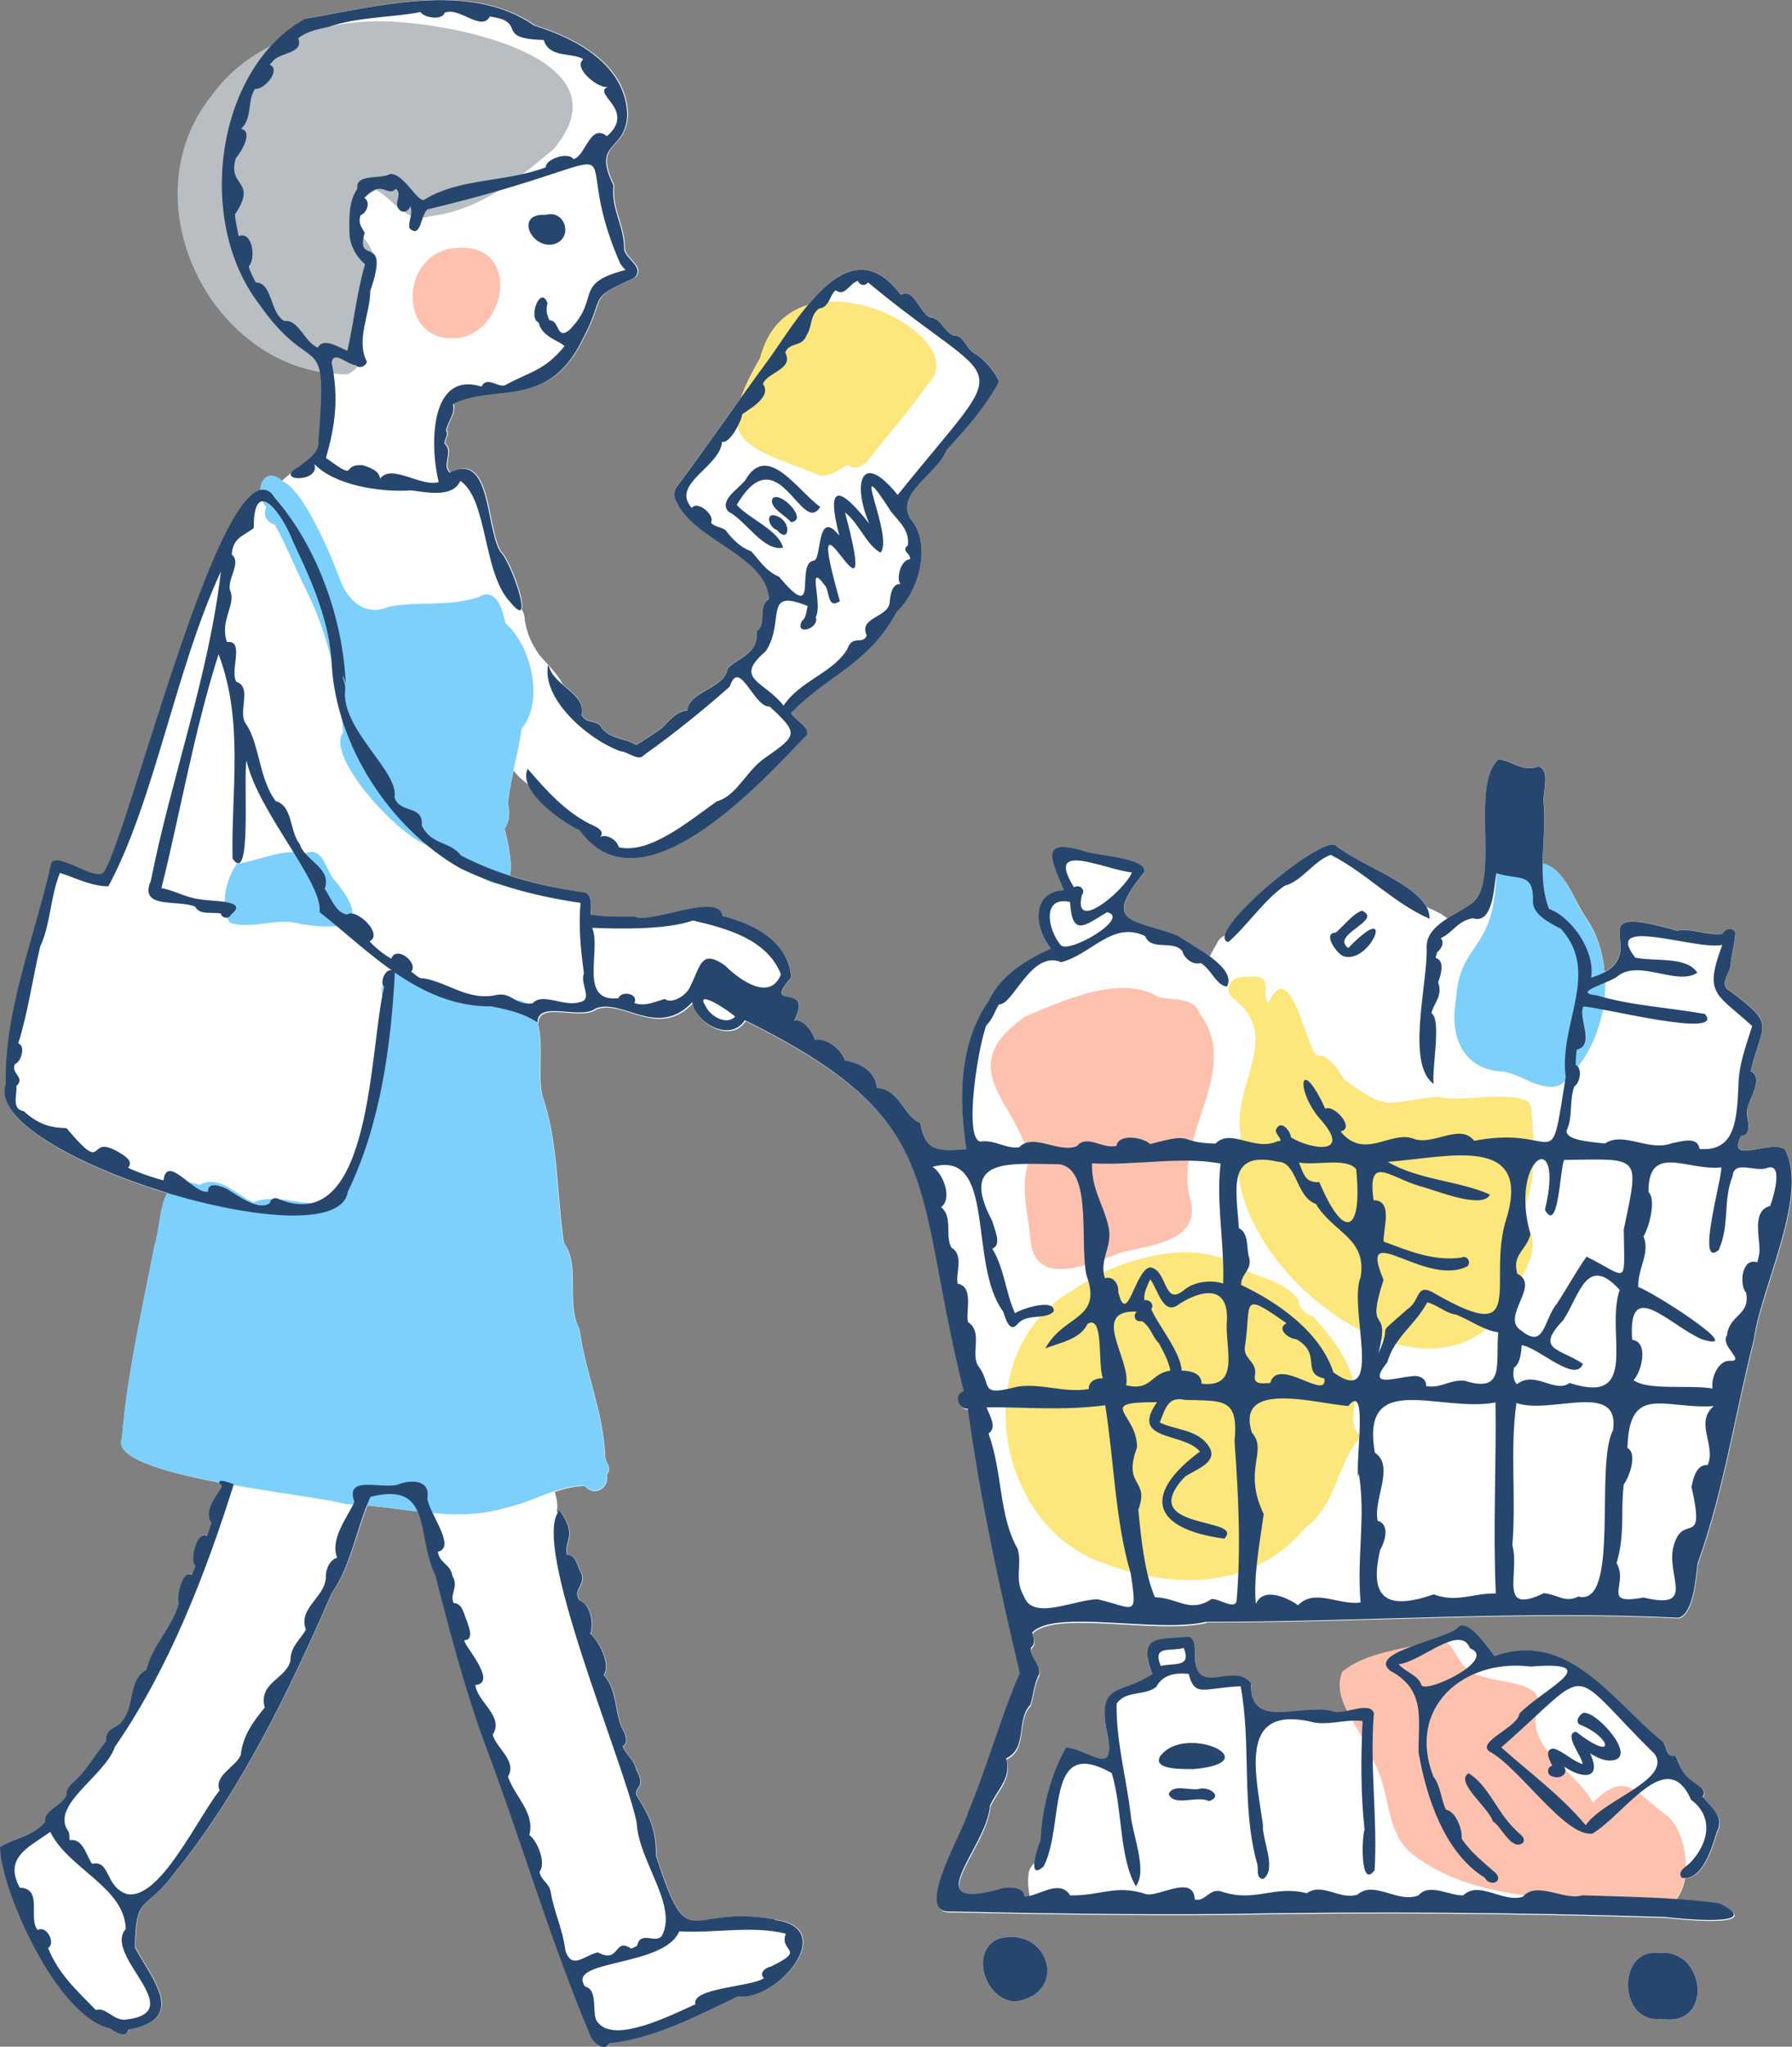
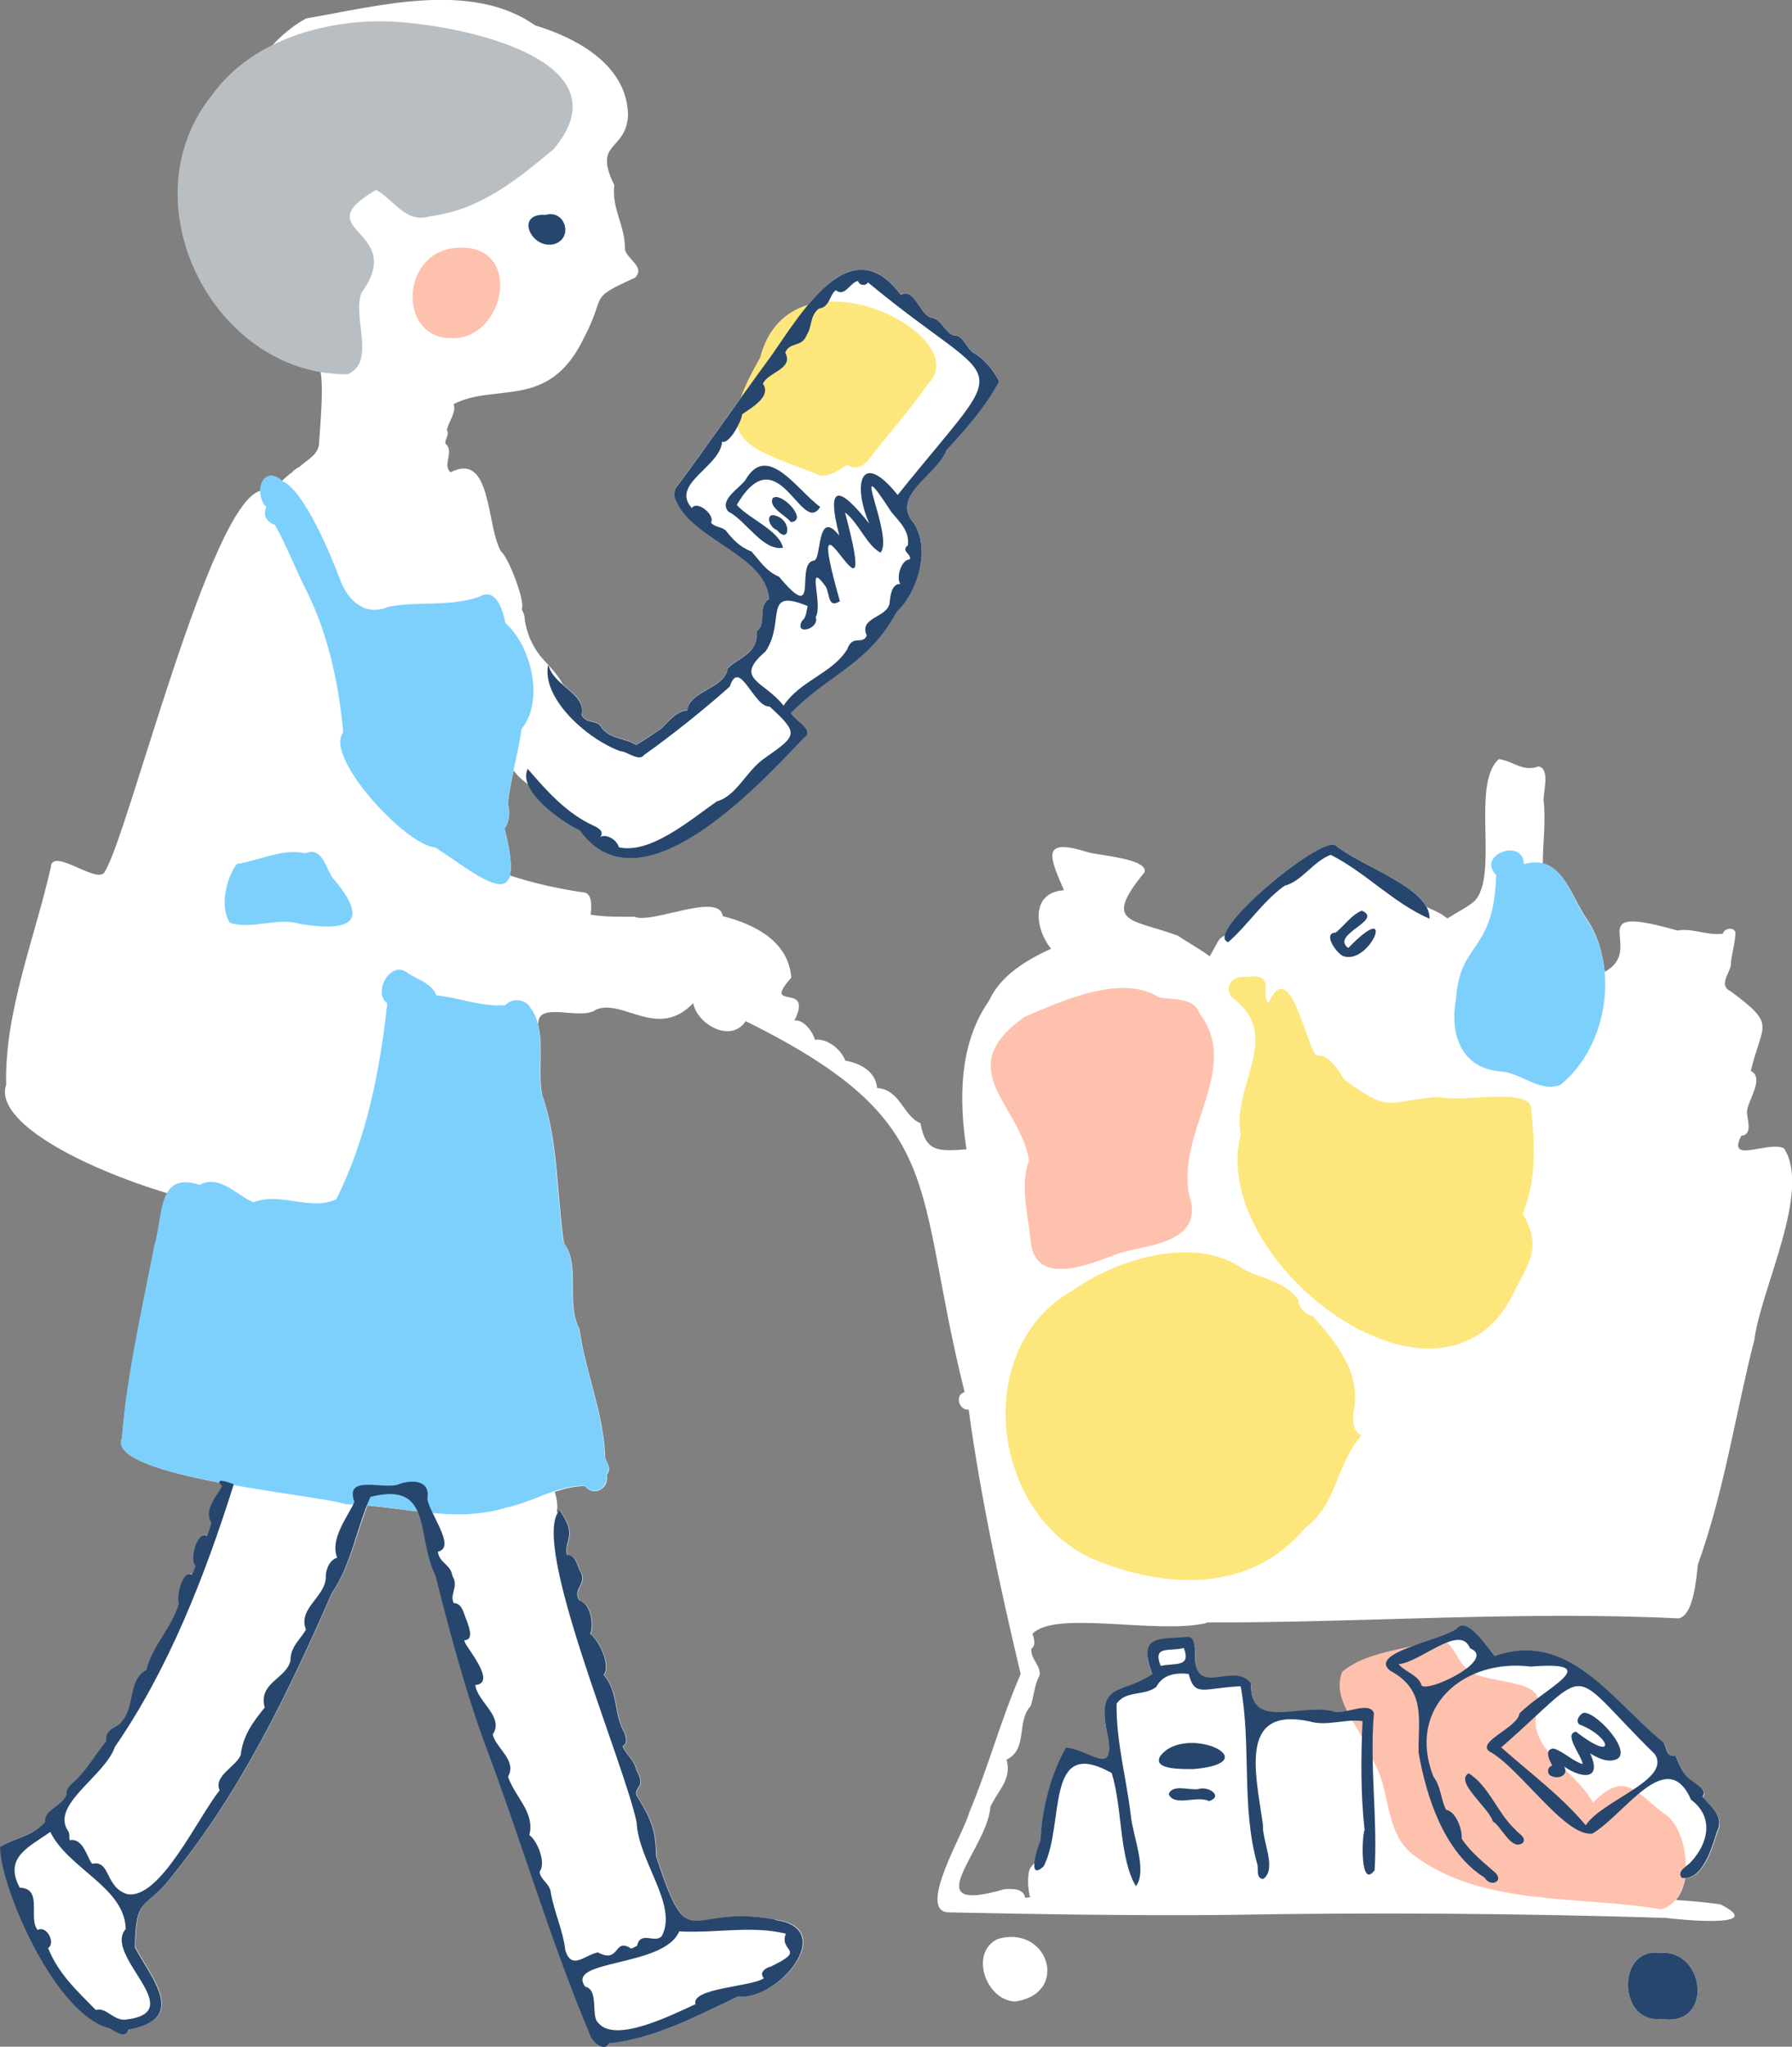
<svg xmlns="http://www.w3.org/2000/svg" width="99" height="113" viewBox="0 0 99 113" fill="none">
  <rect x="0" y="0" width="99" height="113" fill="#808080" stroke="none" />
  <g clip-path="url(#clip0_39_2364)">
    <path d="M91.716 107.825C89.272 107.495 89.399 111.749 91.761 111.465C94.692 111.966 94.228 107.608 91.716 107.825Z" fill="white" />
    <path d="M55.089 107.069C53.53 107.862 54.505 110.484 56.102 110.506C59.153 110.034 57.864 106.2 55.089 107.069Z" fill="white" />
    <path d="M66.651 89.58C75.333 89.595 84.143 88.929 92.743 89.356C93.575 89.168 93.718 87.109 93.8 86.382C95.27 82.293 95.877 78.039 96.919 73.98C97.287 71.134 100.083 65.757 98.561 63.405C97.714 62.956 95.367 64.311 96.2 62.708C96.874 62.648 96.499 61.742 96.514 61.398C96.499 60.844 97.527 59.518 96.724 59.129C97.362 56.455 98.164 56.627 95.615 54.732C94.978 54.433 95.457 53.864 95.615 53.354C95.637 52.718 95.855 52.148 95.877 51.482C95.75 51.13 95.247 51.28 95.18 51.549C94.348 51.677 93.485 51.22 92.668 51.377C87.12 49.789 91.034 52.358 88.649 53.661C88.552 52.605 88.237 51.572 87.637 50.703C86.91 49.639 86.468 47.977 85.23 47.677C85.245 46.501 85.403 45.303 85.275 44.202C85.26 43.715 85.65 42.442 84.998 42.315C84.128 42.637 83.611 42.023 82.809 41.91C81.242 43.266 82.831 48.366 81.452 49.759C81.054 50.096 80.484 50.373 79.967 50.71C79.84 50.628 79.72 50.523 79.585 50.448C79.337 50.306 79.075 50.201 78.82 50.081C78.078 48.711 75.019 47.692 73.781 46.666C73.062 46.209 67.963 50.313 67.671 51.647C67.521 51.721 67.378 51.819 67.296 51.969C67.138 52.246 66.989 52.523 66.831 52.8C66.194 52.328 65.436 51.924 65.076 51.662C62.497 50.71 60.885 51.025 63.232 48.157C63.427 47.393 60.66 47.235 60.09 47.048C57.496 46.239 57.969 47.273 58.778 49.153C56.941 49.265 57.151 51.257 58.066 52.381C56.694 53.01 55.277 53.856 54.632 55.264C52.983 57.616 52.968 60.701 53.395 63.457C51.85 63.57 51.131 63.622 50.853 62.012C49.901 61.645 49.744 60.154 48.454 60.072C48.387 59.173 47.539 58.702 46.7 58.559C46.46 57.915 45.657 57.301 45.02 57.413C44.923 56.986 44.383 56.253 43.888 56.35C44.983 54.141 42.021 55.901 43.715 53.976C43.566 52.006 41.751 51.04 39.929 50.583C39.742 49.212 36 51.047 35.056 50.613C34.231 50.613 33.444 50.636 32.634 50.501C32.679 50.006 32.716 49.46 32.349 49.287C30.894 49.085 29.5 48.771 28.165 48.336C28.285 47.887 28.218 47.078 27.873 45.745C28.15 45.393 28.188 44.809 28.06 44.397C28.12 43.775 28.24 43.161 28.375 42.547C28.458 42.644 28.533 42.742 28.615 42.832C28.788 43.004 28.983 43.169 29.185 43.311C29.605 44.33 31.157 45.43 32.019 45.835C35.34 50.448 41.804 43.491 44.42 40.727C45.065 40.315 43.91 39.761 43.7 39.356C45.822 37.192 47.952 36.705 49.541 33.777C50.718 32.669 51.408 30.302 50.493 28.886C49.151 27.343 51.761 26.258 52.293 24.842C53.38 23.666 54.467 22.438 55.194 21.06C54.94 20.468 54.28 19.727 53.785 19.472C53.38 19.218 53.208 18.461 52.683 18.514C52.143 18.289 52.008 17.585 51.416 17.525C50.808 17.33 50.508 15.84 49.766 16.274C47.937 13.803 46.137 15.031 44.623 16.843C43.431 17.21 42.433 18.094 42.006 19.749C41.504 20.625 41.159 21.337 40.949 21.929C39.712 23.659 38.497 25.381 37.327 26.939C37.23 27.156 37.23 27.478 37.357 27.651C38.295 29.823 42.321 30.631 42.486 33.05C41.834 33.425 42.373 34.444 41.819 34.81C41.894 36.144 40.739 36.293 40.207 36.892C40.034 38.023 38.062 38.128 37.972 39.207C37.38 39.267 37.042 39.686 36.578 40.18C36.083 40.51 35.67 40.809 35.146 41.117C34.531 40.72 33.781 40.817 33.264 40.21C33.039 39.664 32.409 40.016 32.132 39.446C32.319 38.712 31.667 38.285 31.089 37.776C30.902 37.417 30.647 37.102 30.362 36.795C30.347 36.743 30.317 36.698 30.31 36.645C30.31 36.675 30.31 36.705 30.31 36.728C30.152 36.563 29.995 36.398 29.852 36.226C29.815 36.173 29.815 36.181 29.852 36.226C29.815 36.173 29.777 36.121 29.74 36.076C29.665 35.971 29.597 35.866 29.537 35.762C29.492 35.679 29.447 35.597 29.402 35.514C29.395 35.492 29.312 35.32 29.29 35.282C29.207 35.087 29.14 34.885 29.087 34.683C29.058 34.563 29.027 34.436 29.005 34.316C28.997 34.264 28.99 34.219 28.983 34.166C28.983 34.151 28.983 34.136 28.983 34.099C28.968 33.934 28.9 33.777 28.817 33.635C29.058 33.298 28.113 30.804 27.685 30.452C26.846 29.051 27.198 24.895 24.881 26.078C24.431 25.643 25.121 24.924 24.604 24.483C24.574 24.235 24.851 23.996 24.686 23.756C24.769 23.277 25.226 22.79 25.061 22.311C27.408 21.112 30.325 22.67 32.244 18.686C33.564 16.199 32.401 16.544 35.086 15.331C35.663 14.731 34.673 14.357 34.523 13.773C34.553 12.455 33.781 11.556 33.938 10.223C32.731 7.774 34.576 8.395 34.696 6.373C34.658 3.625 31.944 2.127 29.56 1.4C25.991 -1.116 20.705 0.382 16.911 1.018C16.199 1.408 15.569 1.932 15.014 2.539C13.74 3.183 12.6 4.059 11.76 5.227C7.299 10.71 11.183 19.382 17.706 20.528C17.833 21.172 17.796 22.258 17.631 24.37C17.653 25.097 16.971 25.374 16.521 25.793C16.521 25.793 16.514 25.793 16.506 25.801C16.506 25.801 16.499 25.801 16.491 25.801C16.491 25.801 16.484 25.801 16.476 25.808C16.476 25.808 16.476 25.808 16.461 25.816C16.461 25.816 16.461 25.816 16.469 25.816C16.296 25.913 16.191 26.003 16.139 26.078C15.936 26.213 15.757 26.377 15.584 26.55C14.857 25.921 14.407 26.452 14.392 27.096C11.595 27.793 7.134 45.91 5.8 48.112C5.447 48.92 2.868 46.711 2.808 47.887C1.908 51.841 0.244 55.878 0.341 59.892C-0.349 61.877 4.352 64.401 9.248 65.884C8.836 66.61 8.829 67.839 8.544 68.752C7.869 72.25 7.014 75.942 6.744 79.41C6.287 80.496 9.084 81.282 12.158 81.866C12.18 81.911 12.218 81.964 12.293 82.031C12.083 82.48 11.228 83.342 11.708 84.053C11.633 84.3 11.558 84.547 11.46 84.78C10.89 84.458 10.478 86.188 10.831 86.442C10.763 86.607 10.703 86.764 10.628 86.929C10.096 86.592 9.751 88.202 9.908 88.509C9.481 89.917 8.491 90.749 8.109 92.172C7.097 92.733 7.479 94.171 6.789 94.98C6.534 95.407 5.837 95.332 5.889 96.119C5.215 96.927 4.78 97.804 3.955 98.485C3.828 98.642 3.655 98.837 3.708 99.055C3.475 99.691 2.426 99.901 2.523 100.567C1.773 101.414 0.926 101.406 0.026 101.953C0.026 104.147 3.078 111.285 6.099 111.974C6.377 112.153 6.999 112.573 7.127 112.041C10.373 111.457 8.454 109.292 7.479 107.517C7.509 104.522 8.079 105.525 9.593 103.481C13.342 98.867 15.989 93.355 18.351 87.948C19.333 86.51 19.67 84.735 20.3 83.124C21.23 83.207 22.152 83.342 23.074 83.454C23.479 84.368 23.494 85.768 24.087 86.974C24.851 89.985 25.669 93.085 26.733 96.036C28.817 101.548 30.415 107.076 32.581 112.213C32.686 112.685 33.421 113.337 33.691 112.798C36.18 112.535 38.497 111.315 40.821 110.206C43.011 110.476 46.37 106.439 42.838 105.99C37.935 105.068 38.145 108.236 36.263 102.477C36.263 101.047 35.963 100.38 35.183 99.122C35.056 98.613 35.73 98.74 35.183 97.744C35.071 97.167 34.598 96.905 34.418 96.411C34.718 96.283 34.598 95.916 34.523 95.684C33.894 94.598 34.208 93.445 33.376 92.486C33.781 91.925 33.114 90.591 32.626 90.21C32.844 89.745 32.664 88.547 32.034 88.367C31.607 87.708 32.529 87.476 32.049 86.704C31.907 86.39 31.794 85.813 31.344 85.866C31.164 84.997 31.959 84.832 30.939 83.394C30.894 83.439 30.872 83.522 30.834 83.581C30.804 83.544 30.782 83.492 30.759 83.454C30.767 83.357 30.797 83.259 30.789 83.154C30.782 82.885 30.729 82.623 30.647 82.368C31.172 82.196 31.712 82.053 32.304 82.046C32.559 82.361 33.001 82.473 33.361 82.091C33.541 81.881 33.556 81.657 33.519 81.424C33.886 81.005 33.361 80.675 33.429 80.316C33.301 77.859 32.342 75.77 32.012 73.381C31.247 71.928 32.087 69.853 31.157 68.632C30.752 65.929 30.842 62.933 29.957 60.477C29.71 59.278 30.047 57.691 29.71 56.485C29.717 56.485 29.732 56.492 29.74 56.5C29.74 55.249 32.109 56.38 32.941 55.736C34.441 55.137 36.353 57.428 38.295 55.384C38.527 56.575 40.386 57.608 41.196 56.38C52.495 61.974 50.396 65.307 53.29 76.856C52.705 77.043 53.005 77.889 53.515 77.829C54.19 82.757 55.232 87.551 56.387 92.426C55.292 94.943 54.61 97.542 53.545 100.073C53.29 101.129 50.636 105.48 52.383 105.585C57.496 105.69 62.655 105.772 67.678 105.728C75.791 105.578 83.948 105.638 92.031 105.892C92.811 105.99 97.707 106.476 95.045 105.143C94.213 105.024 93.395 104.956 92.586 104.904C92.848 104.582 93.021 104.17 93.096 103.698C94.093 103.698 94.61 102.043 94.865 101.189C95.307 100.328 94.58 99.833 94.078 99.227C94.355 98.852 93.785 98.59 93.545 98.388C92.953 97.999 92.826 97.467 92.593 96.98C91.948 97.085 92.203 96.366 91.761 96.096C89.062 93.857 86.655 90.037 82.599 91.468C82.254 91.041 81.122 89.341 80.574 89.887C80.274 90.202 79.127 90.524 78.138 90.883C76.758 91.206 75.273 91.438 74.194 92.306C73.879 93.048 74.089 93.774 74.449 94.493C74.179 94.553 73.924 94.598 73.744 94.561C71.967 93.999 69.028 95.684 69.125 93.003C68.151 91.662 65.849 94.052 66.029 91.108C65.984 90.854 65.984 90.479 65.661 90.419C63.922 90.561 62.88 90.307 63.667 92.479C61.935 93.67 60.51 92.808 61.223 95.969C61.59 98.163 60.233 96.673 58.906 96.531C58.051 97.999 57.549 100.021 57.496 101.661C57.391 101.878 57.204 102.455 57.159 102.874C57.136 102.889 57.114 102.897 57.092 102.919C57.047 102.979 56.994 103.046 56.941 103.106C56.859 103.249 56.814 103.406 56.814 103.578C56.769 103.93 56.814 104.29 56.874 104.634C56.882 104.672 56.911 104.701 56.926 104.739C56.822 104.761 56.724 104.776 56.634 104.776C56.544 104.245 55.907 104.282 55.487 104.305C50.456 105.772 54.55 102.125 54.715 99.758C55.157 98.8 55.907 98.261 55.607 97.152C56.806 96.583 56.139 95.025 56.941 94.194C57.129 93.632 57.136 93.04 57.429 92.509C57.519 91.954 56.949 91.64 56.971 91.041C57.241 90.846 57.136 90.479 57.039 90.21C58.261 88.876 63.922 90.254 66.651 89.61V89.58Z" fill="white" />
    <path d="M25.346 13.676C28.937 13.496 27.918 18.799 24.911 18.671C21.934 18.671 22.114 13.773 25.346 13.676Z" fill="#FEC1AE" />
    <path d="M41.991 19.764C43.663 13.279 53.987 18.499 51.273 21.195C50.291 22.61 49.084 23.951 48.019 25.337C47.749 25.718 47.224 26.003 46.812 25.651C46.385 25.951 45.875 26.28 45.342 26.265C41.084 24.573 39.262 24.498 41.991 19.764Z" fill="#FDE67C" />
    <path d="M56.574 56.155C58.703 55.249 61.957 53.744 64.034 55.069C64.776 55.204 65.999 55.069 66.269 55.953C68.698 59.136 64.679 62.761 65.804 66.363C66.254 68.603 63.434 68.737 61.89 69.172C60.42 69.696 57.354 71.134 56.956 68.678C56.836 67.21 56.312 65.45 56.851 64.072C56.349 60.956 52.518 59.054 56.574 56.163V56.155Z" fill="#FEC1AE" />
    <path d="M74.044 79.934C74.044 79.934 74.044 79.927 74.036 79.919C74.066 79.957 74.096 79.994 74.126 80.032C74.096 80.002 74.074 79.972 74.044 79.934C74.044 79.934 74.044 79.934 74.044 79.927V79.934Z" fill="#FDE67C" />
    <path d="M71.832 76.811C71.832 76.811 71.832 76.811 71.84 76.819C71.84 76.819 71.84 76.819 71.832 76.811Z" fill="#FDE67C" />
    <path d="M71.877 76.804C71.877 76.804 71.892 76.804 71.899 76.811C71.862 76.804 71.824 76.811 71.794 76.789C71.817 76.789 71.847 76.796 71.877 76.804Z" fill="#FDE67C" />
    <path d="M84.113 66.993C85.23 68.955 84.45 69.681 83.596 71.441C79.592 79.463 66.748 69.704 68.54 62.671C68.038 59.96 70.835 57.264 68.225 55.197C67.948 55.047 67.805 54.703 67.91 54.403C68.12 53.819 68.788 53.961 69.275 53.909C70.355 53.924 69.65 54.935 70.07 55.384C71.232 52.755 72.094 57.466 72.701 58.267C73.451 58.215 73.909 59.061 74.276 59.616C76.893 61.548 76.668 60.746 79.487 60.559C80.716 60.926 84.623 59.953 84.593 61.263C84.788 63.196 84.893 65.173 84.121 67.008L84.113 66.993Z" fill="#FDE67C" />
    <path d="M93.11 102.058C93.11 102.058 93.118 102.103 93.125 102.118C93.125 102.096 93.125 102.073 93.11 102.058Z" fill="#FDE67C" />
    <path d="M74.178 92.277C75.528 91.183 77.53 91.101 79.15 90.584C80.169 90.277 80.364 91.475 80.927 92.03C81.766 93.138 85.553 92.472 84.923 94.366C84.316 96.621 86.962 97.632 88.012 99.527C89.849 97.602 90.486 99.137 92.106 100.253C93.38 101.302 93.673 104.889 91.768 105.421C87.262 104.634 81.864 105.308 78.055 102.395C76.413 101.084 76.878 98.778 75.805 97.13C75.371 95.542 73.459 93.947 74.164 92.269L74.178 92.277Z" fill="#FEC1AE" />
    <path d="M59.258 71.254C61.717 69.472 66.081 68.206 68.638 70.049C69.725 70.61 70.91 70.715 71.727 71.741C71.727 72.191 72.132 72.587 72.544 72.677C73.804 74.115 75.168 75.755 74.801 77.815C74.801 77.808 74.801 77.8 74.801 77.785C74.718 78.317 74.673 78.961 75.213 79.26C73.826 80.811 73.871 83.043 72.124 84.346C69.08 87.978 64.364 87.753 60.33 86.053C54.737 83.514 53.65 74.422 59.258 71.247V71.254Z" fill="#FDE67C" />
    <path d="M80.432 55.242C80.627 51.894 82.524 52.711 82.659 48.307C81.549 47.213 84.143 46.225 84.188 47.708C86.28 47.123 86.715 49.393 87.615 50.711C89.526 53.482 88.762 57.826 86.205 59.9C85.095 60.312 84.173 59.339 83.041 59.166C80.807 59.069 80.087 57.227 80.424 55.242H80.432Z" fill="#7DD0FC" />
    <path d="M6.729 79.41C6.999 75.935 7.854 72.25 8.528 68.753C9.031 67.188 8.641 64.641 11.033 65.42C12.12 64.836 13.027 65.952 13.994 66.386C15.449 65.779 17.143 66.888 18.576 66.214C20.255 62.881 20.997 59.084 21.395 55.392C20.54 54.8 21.627 52.92 22.549 53.744C23.082 54.089 23.869 54.306 24.101 54.95C25.376 55.085 26.658 55.609 27.925 55.497C28.255 55.085 29.065 55.16 29.29 55.624C30.242 56.822 29.627 58.942 29.934 60.447C30.819 62.904 30.722 65.907 31.134 68.603C32.064 69.824 31.224 71.898 31.989 73.351C32.319 75.748 33.279 77.838 33.406 80.294C33.346 80.653 33.863 80.983 33.496 81.402C33.533 81.635 33.518 81.867 33.339 82.069C32.979 82.451 32.536 82.339 32.281 82.024C30.707 82.039 29.477 82.923 27.94 83.245C24.994 84.144 22.107 83.103 19.108 83.05C17.421 82.503 5.822 81.53 6.722 79.395L6.729 79.41Z" fill="#7DD0FC" />
    <path d="M16.881 47.116C17.758 46.711 17.998 47.895 18.351 48.434C20.465 50.891 19.423 51.46 16.619 51.018C15.329 50.621 13.904 51.347 12.705 50.95C12.12 50.112 12.495 48.464 13.087 47.7C14.309 47.52 15.651 46.816 16.881 47.116Z" fill="#7DD0FC" />
    <path d="M28.817 40.233C28.622 41.656 28.188 43.004 28.052 44.412C28.18 44.824 28.142 45.408 27.865 45.76C29.17 50.778 26.665 48.494 24.041 46.786C22.414 46.681 17.893 41.783 18.958 40.443C18.733 37.829 18.14 35.05 16.956 32.661C16.334 31.448 15.854 30.167 15.186 28.976C14.632 28.789 14.542 28.347 14.714 28.003C13.987 27.239 14.489 25.606 15.576 26.55C16.798 27.029 18.35 30.804 18.823 32.099C19.28 33.223 20.21 34.039 21.47 33.5C23.119 33.178 24.806 33.515 26.448 32.961C27.4 32.384 27.79 33.687 27.918 34.399C29.357 35.657 30.077 38.698 28.825 40.225L28.817 40.233Z" fill="#7DD0FC" />
    <path d="M11.73 5.228C13.754 2.397 17.518 1.206 20.877 1.176C24.394 1.131 34.988 3.033 30.579 8.239C28.69 9.811 26.561 11.609 23.719 11.946C22.437 12.365 21.702 10.972 20.78 10.485C16.783 12.8 22.549 12.62 19.97 16.162C19.445 17.495 20.802 20.004 19.198 20.663C11.782 20.723 6.931 11.122 11.73 5.228Z" fill="#B9BEC2" />
    <path d="M30.137 11.863C28.427 11.751 29.335 13.773 30.594 13.481C31.689 13.196 31.262 11.548 30.137 11.863Z" fill="#26466D" />
    <path d="M40.701 27.883C42.988 23.966 44.285 29.666 45.312 27.988C44.06 27.089 42.388 24.378 41.174 26.513C40.836 26.97 39.697 27.621 40.236 28.243C41.211 28.737 42.156 30.445 43.258 30.242C43.033 29.276 41.413 28.67 40.701 27.876V27.883Z" fill="#26466D" />
    <path d="M42.688 27.508C42.441 28.025 43.415 28.459 43.693 28.826C44.698 28.744 43.138 27.096 42.688 27.508Z" fill="#26466D" />
    <path d="M42.95 28.505C42.246 28.198 42.433 29.096 42.928 29.269C43.573 30.055 43.783 28.849 42.95 28.505Z" fill="#26466D" />
    <path d="M91.716 107.825C89.272 107.495 89.399 111.749 91.761 111.465C94.692 111.966 94.228 107.608 91.716 107.825Z" fill="#26466D" />
-     <path d="M55.089 107.069C53.53 107.862 54.505 110.484 56.102 110.506C59.153 110.034 57.864 106.2 55.089 107.069Z" fill="#26466D" />
    <path d="M67.85 52.021C68.915 51.1 69.762 49.767 70.962 48.906C71.922 48.666 72.559 47.543 73.519 47.198C75.491 48.202 76.983 49.864 78.977 50.726C79.03 49.011 75.198 47.85 73.774 46.666C72.956 46.142 66.411 51.58 67.858 52.021H67.85Z" fill="#26466D" />
    <path d="M75.236 50.276C74.666 50.516 74.269 51.093 73.796 51.49C73.016 51.505 73.894 52.718 74.239 52.8C75.731 53.257 77.208 49.513 74.486 52.343C73.459 51.587 76.48 50.808 75.228 50.276H75.236Z" fill="#26466D" />
-     <path d="M92.9 103.676C94.017 103.878 94.572 102.065 94.842 101.159C95.285 100.298 94.557 99.804 94.055 99.197C94.332 98.823 93.763 98.56 93.523 98.358C92.93 97.969 92.803 97.437 92.57 96.95C91.926 97.055 92.181 96.336 91.738 96.066C89.039 93.827 86.632 90.007 82.576 91.438C82.231 91.011 81.099 89.311 80.552 89.858C79.929 90.524 75.521 91.206 76.795 92.239C78.79 93.31 78.347 94.883 78.37 96.755C78.797 99.234 79.809 102.305 82.021 103.668C82.306 104.2 83.093 103.908 82.621 103.406C81.961 102.822 81.256 102.283 80.754 101.519C80.784 100.994 80.447 100.028 79.884 99.916C79.599 99.347 79.592 98.59 79.195 98.104C77.688 94.284 80.852 91.55 84.563 92.015C88.799 91.678 85.298 93.228 83.948 94.599C83.843 95.385 81.601 96.141 82.261 96.688C83.926 97.557 86.46 101.444 87.974 101.234C89.774 100.171 92.091 96.336 93.425 99.369C94.677 100.298 94.407 101.728 93.425 102.792C93.223 103.039 92.615 103.294 92.908 103.676H92.9ZM78.535 93.056C78.377 92.487 77.627 92.322 77.268 91.88C78.467 91.79 80.664 89.611 81.211 91.004C82.749 91.618 78.88 93.475 78.535 93.056ZM87.607 100.777C86.235 99.145 84.593 97.946 82.936 96.478C88.169 91.902 86.4 91.91 91.423 96.853C92.361 98.268 88.484 99.407 87.607 100.777Z" fill="#26466D" />
+     <path d="M92.9 103.676C94.017 103.878 94.572 102.065 94.842 101.159C95.285 100.298 94.557 99.804 94.055 99.197C94.332 98.823 93.763 98.56 93.523 98.358C92.93 97.969 92.803 97.437 92.57 96.95C91.926 97.055 92.181 96.336 91.738 96.066C89.039 93.827 86.632 90.007 82.576 91.438C82.231 91.011 81.099 89.311 80.552 89.858C79.929 90.524 75.521 91.206 76.795 92.239C78.79 93.31 78.347 94.883 78.37 96.755C78.797 99.234 79.809 102.305 82.021 103.668C82.306 104.2 83.093 103.908 82.621 103.406C81.961 102.822 81.256 102.283 80.754 101.519C80.784 100.994 80.447 100.028 79.884 99.916C79.599 99.347 79.592 98.59 79.195 98.104C77.688 94.284 80.852 91.55 84.563 92.015C88.799 91.678 85.298 93.228 83.948 94.599C83.843 95.385 81.601 96.141 82.261 96.688C83.926 97.557 86.46 101.444 87.974 101.234C89.774 100.171 92.091 96.336 93.425 99.369C94.677 100.298 94.407 101.728 93.425 102.792C93.223 103.039 92.615 103.294 92.908 103.676H92.9ZM78.535 93.056C78.377 92.487 77.627 92.322 77.268 91.88C78.467 91.79 80.664 89.611 81.211 91.004C82.749 91.618 78.88 93.475 78.535 93.056ZM87.607 100.777C86.235 99.145 84.593 97.946 82.936 96.478C88.169 91.902 86.4 91.91 91.423 96.853C92.361 98.268 88.484 99.407 87.607 100.777" fill="#26466D" />
    <path d="M87.42 94.591C87.24 94.726 87.037 94.995 87.24 95.205C89.009 95.871 89.354 97.384 87.067 95.609C86.347 95.729 87.405 96.965 87.435 97.399C86.85 97.22 86.407 96.718 85.83 96.538C85.275 96.583 85.613 97.197 85.755 97.489C85.463 97.534 85.44 97.991 85.733 98.066C86.108 98.246 86.677 98.013 86.415 97.534C87.36 98.201 88.544 98.313 87.847 96.808C88.282 97.07 88.829 97.347 89.332 97.122C90.201 96.643 87.989 94.306 87.42 94.591Z" fill="#26466D" />
    <path d="M83.693 100.994C82.726 100.096 82.231 98.568 81.136 97.909C80.334 98.373 82.261 99.811 82.471 100.56C82.928 100.8 83.513 102.253 84.143 101.736C84.331 101.399 83.836 101.219 83.693 100.987V100.994Z" fill="#26466D" />
    <path d="M75.941 103.271C76.113 100.365 75.656 97.489 75.903 94.591C75.686 93.909 74.314 94.644 73.736 94.516C71.959 93.954 69.02 95.64 69.118 92.958C68.143 91.618 65.841 94.007 66.021 91.064C65.976 90.809 65.976 90.434 65.654 90.374C63.914 90.517 62.872 90.262 63.659 92.434C61.927 93.625 60.503 92.764 61.215 95.924C61.582 98.118 60.225 96.628 58.898 96.486C58.044 97.954 57.541 99.976 57.489 101.616C57.286 102.035 56.731 103.9 57.661 103.039C58.853 100.717 57.676 95.782 61.417 97.894C62.017 99.819 61.822 102.582 62.752 104.14C63.412 103.294 62.565 101.317 62.467 100.193C62.227 98.171 61.657 96.141 61.687 94.067C62.197 93.31 63.224 93.655 63.877 93.138C64.244 92.457 64.919 92.344 65.669 92.419C66.014 93.73 66.448 93.198 68.54 93.101C69.148 96.381 68.555 99.759 69.47 102.964C69.522 103.241 69.388 103.713 69.785 103.743C70.572 103.196 69.71 101.609 69.77 100.725C69.38 97.954 68.398 94.202 72.342 95.04C73.286 95.332 74.351 94.883 75.273 95.025C75.183 97.025 75.168 99.055 75.386 101.024C75.228 101.421 75.138 104.342 75.941 103.256V103.271ZM64.124 91.977C63.659 90.824 64.604 91.198 65.399 90.989C65.826 92.075 64.911 91.805 64.124 91.977Z" fill="#26466D" />
    <path d="M64.087 96.973C63.659 97.759 65.489 97.662 65.924 97.677C70.19 97.302 65.451 95.108 64.087 96.973Z" fill="#26466D" />
    <path d="M66.231 98.77C65.736 98.875 64.769 98.471 64.567 99.062C64.874 99.774 66.163 99.107 66.786 99.444C67.618 99.175 66.756 98.605 66.231 98.77Z" fill="#26466D" />
    <path d="M42.816 105.982C37.912 105.061 38.122 108.229 36.24 102.47C36.24 101.039 35.94 100.373 35.16 99.115C35.033 98.605 35.708 98.733 35.16 97.737C35.048 97.16 34.576 96.898 34.396 96.403C34.696 96.276 34.576 95.909 34.501 95.677C33.871 94.591 34.186 93.438 33.353 92.479C33.758 91.917 33.091 90.584 32.604 90.202C32.821 89.738 32.641 88.54 32.011 88.36C31.584 87.701 32.506 87.469 32.026 86.697C31.884 86.383 31.771 85.806 31.322 85.858C31.142 84.99 31.936 84.825 30.917 83.387C29.245 85.124 34.463 97.235 35.175 100.627C35.258 102.739 37.47 105.189 36.562 106.889C36.195 107.33 35.378 106.574 35.198 107.428C35.093 107.488 34.98 107.548 34.861 107.585C33.901 106.934 34.268 108.454 33.031 107.795C32.304 107.937 31.584 108.806 31.232 107.682C31.104 106.552 30.602 105.57 30.422 104.44C30.332 103.953 29.875 103.818 29.807 103.339C30.189 102.882 29.695 101.639 29.245 101.317C29.56 100.051 28.457 99.242 28.067 98.096C28.577 97.197 27.408 96.531 27.22 95.767C27.88 94.786 26.358 93.954 26.261 93.033C27.438 92.936 25.878 91.094 25.691 90.697C25.676 90.652 25.661 90.607 25.646 90.562C26.201 90.547 25.901 89.835 25.803 89.521C25.631 89.169 25.563 88.51 25.068 88.51C24.814 88.008 25.368 87.618 24.994 87.012C24.904 86.36 24.266 86.308 24.191 85.671C25.278 85.439 23.569 83.364 23.614 82.675C23.764 81.724 22.729 81.649 21.934 81.986C20.967 82.196 19.048 81.447 19.58 82.93C19.19 83.769 18.215 84.982 18.628 86.001C18.261 86.121 18.043 86.502 17.998 86.974C18.073 88.15 16.424 88.757 16.903 89.97C16.611 90.502 16.026 90.936 16.049 91.685C15.809 92.704 14.257 92.891 14.624 94.276C14.009 95.033 13.417 95.804 13.297 96.905C13.035 97.542 11.783 98.051 12.135 98.845C10.905 100.388 8.851 104.874 7.044 104.582C5.792 104.215 6.114 102.672 5.095 102.904C4.825 102.635 4.622 101.459 3.857 101.601C3.797 101.466 3.88 101.234 3.752 101.077C2.785 99.639 5.799 98.059 6.347 96.448C9.323 92.142 11.34 86.959 12.915 81.949C12.652 81.837 11.76 81.537 12.27 82.046C12.06 82.496 11.205 83.357 11.685 84.068C11.61 84.316 11.535 84.563 11.438 84.795C10.868 84.473 10.455 86.203 10.808 86.457C10.74 86.622 10.68 86.78 10.605 86.944C10.073 86.607 9.728 88.218 9.886 88.525C9.458 89.933 8.468 90.764 8.086 92.187C7.074 92.749 7.456 94.187 6.766 94.996C6.512 95.422 5.814 95.347 5.867 96.134C5.192 96.943 4.757 97.819 3.932 98.501C3.805 98.658 3.632 98.853 3.685 99.07C3.452 99.706 2.403 99.916 2.5 100.583C1.751 101.429 0.903 101.421 0.004 101.968C0.004 104.162 3.055 111.3 6.077 111.989C6.354 112.169 6.976 112.588 7.104 112.056C10.35 111.472 8.431 109.308 7.456 107.533C7.486 104.537 8.056 105.541 9.571 103.496C13.319 98.882 15.966 93.37 18.328 87.963C19.415 86.375 19.693 84.376 20.465 82.645C23.921 81.769 22.962 84.75 24.056 86.989C24.821 90 25.638 93.101 26.703 96.052C28.787 101.564 30.384 107.091 32.551 112.229C32.656 112.7 33.391 113.352 33.661 112.813C36.15 112.551 38.467 111.33 40.791 110.221C42.98 110.491 46.34 106.454 42.808 106.005L42.816 105.982ZM6.909 111.51C6.272 111.562 5.837 110.791 5.297 110.978C4.247 109.907 3.22 108.971 2.658 107.555C3.1 107.263 2.56 106.282 2.088 106.559C1.526 105.952 2.41 104.26 1.091 104.222C0.191 102.545 1.601 101.983 2.778 101.144C3.782 103.189 6.886 104.2 6.946 106.499C5.657 107.99 10.575 111.113 6.909 111.51ZM42.628 108.566C42.328 108.619 41.901 108.903 42.201 109.218C41.571 109.697 38.16 109.75 38.422 110.656C37.095 111.255 33.923 112.873 33.016 111.644C32.649 111.277 33.091 109.854 32.334 109.69C31.187 108.162 36.697 108.634 37.522 106.634C39.569 106.746 41.519 106.297 43.415 106.761C43.011 107.795 44.615 107.6 42.621 108.559L42.628 108.566Z" fill="#26466D" />
-     <path d="M98.554 63.413C97.707 62.963 95.36 64.319 96.192 62.716C96.867 62.656 96.492 61.75 96.507 61.406C96.492 60.851 97.519 59.526 96.717 59.136C97.354 56.462 98.156 56.635 95.607 54.74C94.97 54.44 95.45 53.871 95.607 53.362C95.63 52.725 95.847 52.156 95.87 51.489C95.742 51.138 95.24 51.287 95.172 51.557C94.34 51.684 93.478 51.227 92.66 51.385C86.64 49.662 91.783 52.838 87.9 53.976C88.139 52.568 86.88 50.673 85.575 50.179C84.855 48.344 85.493 46.127 85.268 44.21C85.253 43.723 85.643 42.45 84.99 42.322C84.121 42.645 83.603 42.03 82.801 41.918C81.234 43.274 82.823 48.374 81.444 49.767C80.537 50.531 78.677 51.018 78.82 52.448C78.82 54.553 77.695 58.739 79.202 59.848C79.09 59.016 79.652 56.275 79.082 55.946C79.18 55.414 79.734 54.995 79.45 54.238C79.592 53.849 79.854 53.047 79.315 52.89C79.33 52.785 79.367 52.68 79.397 52.575C79.607 52.411 79.832 52.036 79.592 51.804C80.304 51.46 80.499 50.86 81.362 50.696C82.486 51.063 82.539 48.958 82.659 48.209C83.978 48.614 84.728 48.142 84.69 49.775C84.668 50.516 85.725 51.018 86.235 51.28C88.432 53.714 86.115 56.5 86.497 59.451C85.583 65.255 86.243 62.065 81.436 62.986C80.672 61.975 79.165 63.293 78.077 62.866C76.833 62.402 75.371 64.079 74.059 62.469C74.906 62.297 73.676 60.949 73.219 61.218C71.757 58.058 71.532 60.29 73.039 61.907C74.674 63.817 72.372 63.45 71.322 62.798C71.284 62.402 70.722 61.773 70.49 62.387C70.415 62.589 70.992 63.031 70.61 63.001C69.268 63.607 68.016 62.259 67.146 63.143C64.859 63.076 66.171 62.469 63.539 63.166C63.172 62.798 61.8 62.559 61.68 63.263C60.953 63.473 60.053 62.604 59.498 63.278C58.508 63.705 57.069 62.521 56.304 63.345C55.547 63.443 54.954 62.903 54.152 63.031C53.2 62.806 54.092 57.496 54.505 56.59C54.827 56.298 54.954 55.826 55.187 55.459C55.982 55.496 56.964 52.433 58.628 53.122C60.278 52.71 61.47 50.816 63.262 51.684C63.592 52.538 64.829 51.864 65.324 52.523C65.399 52.898 65.931 53.317 66.321 53.167C66.891 53.467 67.183 54.41 67.783 54.47C68.368 53.414 65.834 52.209 65.069 51.654C62.49 50.703 60.878 51.018 63.224 48.149C63.419 47.385 60.653 47.228 60.083 47.041C57.489 46.232 57.961 47.266 58.771 49.145C56.934 49.258 57.144 51.25 58.059 52.373C56.686 53.002 55.269 53.849 54.624 55.257C52.975 57.608 52.96 60.694 53.387 63.45C51.843 63.562 51.123 63.615 50.846 62.005C49.894 61.638 49.736 60.147 48.446 60.065C48.379 59.166 47.532 58.694 46.692 58.552C46.452 57.908 45.65 57.294 45.013 57.406C44.915 56.979 44.375 56.245 43.88 56.343C44.975 54.133 42.013 55.893 43.708 53.968C43.558 51.999 41.743 51.033 39.922 50.576C39.734 49.205 35.993 51.04 35.048 50.606C34.223 50.606 33.436 50.628 32.626 50.493C32.671 49.999 32.709 49.452 32.341 49.28C29.875 48.936 27.543 48.314 25.473 47.236C24.866 46.434 23.839 46.681 23.299 45.58C23.404 44.405 22.092 44.959 21.792 44.023C22.084 42.622 18.8 40.248 19.07 38.069C19.07 38.069 19.07 38.054 19.07 38.046C19.108 37.791 18.913 37.529 18.95 37.297C19.003 37.454 19.055 37.604 19.1 37.761C18.95 34.181 17.548 30.25 15.254 27.576C15.254 27.576 15.254 27.583 15.261 27.591C15.164 27.471 15.074 27.344 14.984 27.224C14.984 27.224 14.977 27.209 14.969 27.209C12.262 24.955 7.216 45.715 5.777 48.082C5.424 48.891 2.845 46.681 2.785 47.857C1.886 51.812 0.221 55.848 0.319 59.863C-1.046 63.78 18.605 69.786 19.213 65.802C21.012 62.102 21.597 57.766 21.814 53.721C21.41 53.175 20.9 54.238 21.23 54.493C20.397 57.646 20.63 68.296 15.441 66.221C15.246 66.086 14.954 66.146 14.917 66.408C14.362 66.895 13.17 66.056 12.562 65.652C12.24 65.51 11.483 65.188 11.49 65.794C10.733 65.966 9.218 63.66 9.031 65.173C8.364 64.993 7.696 64.761 7.074 64.476C7.419 64.087 6.812 63.765 6.519 63.592C4.727 62.559 5.942 64.985 3.677 62.289C2.808 62.267 2.133 62.094 1.316 61.353C0.603 61.233 0.963 60.432 0.903 59.968C1.428 59.473 0.566 59.271 0.828 58.747C1.166 58.634 1.436 57.751 1.008 57.608C1.556 55.871 1.781 54.103 2.223 52.253C2.785 51.07 2.785 49.49 3.31 48.194C4.127 48.449 5.02 48.928 5.987 48.936C8.566 44.12 9.661 37.05 12.202 31.553C11.543 37.297 9.458 42.952 8.334 48.629C7.651 50.224 9.811 49.647 10.785 50.059C11.003 50.546 11.768 50.336 12.202 50.441C12.247 50.703 12.66 50.763 12.757 50.501C13.807 49.662 11.693 49.797 10.973 49.64C10.261 49.55 9.631 49.16 8.918 49.033C9.916 45.071 10.718 40.368 12.075 36.121C13.485 39.843 12.765 43.671 12.847 47.408C13.934 48.951 13.425 43.034 13.62 41.993C14.234 44.809 17.848 48.711 17.661 50.366C20.405 52.516 23.172 55.594 27.138 55.564C28.255 55.781 28.922 55.961 29.695 56.447C29.695 55.197 32.064 56.328 32.896 55.684C34.396 55.084 36.308 57.376 38.249 55.332C38.482 56.522 40.341 57.556 41.151 56.328C52.45 61.922 50.351 65.255 53.245 76.804C52.66 76.991 52.96 77.837 53.47 77.777C54.145 82.705 55.187 87.499 56.342 92.374C55.247 94.891 54.565 97.489 53.5 100.021C53.245 101.077 50.591 105.428 52.338 105.533C57.451 105.638 62.61 105.72 67.633 105.675C75.746 105.526 83.903 105.585 91.986 105.84C92.766 105.937 97.662 106.424 95 105.091C92.413 104.732 89.976 104.739 87.412 104.642C86.43 104.964 84.9 103.825 84.136 104.717C83.033 105.084 81.736 103.803 80.837 104.642C80.169 104.709 78.955 103.93 78.362 104.649C77.2 105.099 75.918 103.795 74.996 104.604C74.021 104.926 73.069 103.915 72.192 104.529C70.362 104.058 69.32 105.084 67.431 104.417C66.778 104.275 66.598 105.016 66.006 104.874C65.939 103.466 64.019 104.739 63.322 104.582C61.642 104.02 60.818 104.679 59.123 104.649C58.531 103.698 57.346 104.724 56.611 104.709C56.522 104.177 55.884 104.215 55.464 104.237C50.433 105.705 54.527 102.058 54.692 99.691C55.134 98.733 55.884 98.193 55.584 97.085C56.784 96.516 56.117 94.958 56.919 94.127C57.106 93.565 57.114 92.973 57.406 92.442C57.496 91.887 56.926 91.573 56.949 90.974C57.219 90.779 57.114 90.412 57.016 90.142C58.239 88.809 63.899 90.187 66.628 89.543C75.311 89.558 84.121 88.892 92.721 89.319C93.553 89.131 93.695 87.072 93.778 86.345C95.247 82.256 95.855 78.002 96.897 73.943C97.264 71.097 100.061 65.719 98.539 63.368L98.554 63.413ZM62.535 48.164C62.152 49.138 59.251 51.587 59.768 49.422C60.008 49.115 59.633 48.801 59.333 48.988C57.691 46.359 60.96 47.992 62.535 48.172V48.164ZM59.116 49.797C59.221 51.782 59.955 51.085 61.155 50.366C62.505 50.651 59.056 52.688 58.598 52.179C57.856 51.302 57.564 49.445 59.116 49.804V49.797ZM32.026 55.324C31.224 55.624 29.95 54.777 29.432 55.392C28.435 55.549 28.285 54.718 27.348 54.95C25.826 55.249 24.769 54.246 23.396 54.014C23.142 54.058 22.932 53.781 22.722 53.654C23.127 53.115 21.867 52.186 21.619 52.928C21.17 52.68 20.765 52.351 20.42 51.976C21.207 51.564 19.67 50.119 19.175 50.493C18.546 50.404 18.283 49.565 17.938 49.071C18.358 47.917 16.821 47.513 16.559 46.599C15.996 45.932 16.184 44.48 15.232 44.232C14.287 42.974 14.347 41.034 13.567 39.941C13.132 39.282 13.949 37.941 13.057 37.642C12.682 37.042 13.537 35.32 12.54 35.447C12.112 34.234 13.087 33.373 12.697 32.564C12.577 31.92 13.35 31.036 12.802 30.617C12.877 29.665 13.432 29.613 14.017 29.156C14.002 26.213 15.584 28.302 16.191 29.905C17.196 32.025 18.231 34.309 18.328 36.728C18.605 41.214 21.552 45.723 25.413 47.932C27.46 48.936 29.807 49.52 32.071 49.849C31.951 51.22 32.094 52.486 32.259 53.744C32.019 54.313 32.791 55.189 32.026 55.332V55.324ZM38.984 55.556C38.332 54.53 40.341 55.841 40.611 56.133C40.116 56.635 39.224 56.088 38.984 55.556ZM40.101 53.339C38.729 52.351 38.714 53.309 38.137 54.455C37.935 54.965 37.125 55.451 36.727 55.159C36.158 55.302 35.648 55.594 35.041 55.377C35.31 54.867 34.336 54.665 34.163 55.114C31.929 55.354 33.233 52.456 32.716 51.227C34.283 51.295 36.855 51.332 38.279 50.823C40.116 51.25 42.373 51.842 43.145 53.796C42.538 55.302 40.904 54.133 40.101 53.354V53.339ZM74.921 64.551C75.273 67.914 74.329 68.678 72.889 65.27C72.184 65.3 72.049 64.963 71.764 64.184C72.724 64.364 74.389 63.892 74.921 64.551ZM66.381 76.399C66.388 75.815 65.796 75.688 65.279 75.673C65.234 74.647 63.989 73.194 63.599 72.273C63.794 72.025 63.509 71.733 63.224 71.786C63.157 71.411 63.404 70.969 63.539 70.632C63.974 71.149 64.252 72.737 65.159 71.988C66.628 71.067 67.956 71.067 67.768 73.104C67.731 74.624 68.48 76.631 66.381 76.399ZM62.805 72.415C62.58 72.617 62.685 73.022 63.082 72.939C63.577 73.254 63.644 73.793 64.027 74.167C64.274 74.639 64.574 75.163 64.656 75.673C63.539 75.838 63.614 76.826 62.212 76.482C62.512 75.066 60.165 72.317 62.805 72.415ZM67.431 64.251C67.176 66.468 67.656 68.655 67.573 70.865C66.891 70.647 66.029 70.767 65.496 71.157C64.244 72.273 64.544 70.108 63.539 69.973C62.692 70.116 62.272 73.336 61.777 71.329C61.822 70.909 61.5 70.423 61.035 70.573C60.728 69.509 61.44 68.88 61.26 67.831C61.02 66.581 60.278 65.689 60.33 64.229C62.625 64.364 65.346 63.825 67.431 64.244V64.251ZM53.477 72.992C53.335 72.437 53.822 71.052 52.908 70.872C52.765 70.31 53.29 69.307 52.555 68.88C52.188 68.146 52.66 67.21 51.993 66.648C52.645 66.176 52.09 64.753 51.513 64.424C55.082 63.435 53.462 69.764 55.412 72.4C55.539 72.752 55.772 73.651 56.222 73.096C56.739 72.482 57.811 72.902 58.216 72.392C58.261 71.659 56.401 72.273 56.072 72.505C55.547 71.344 55.487 70.033 54.819 68.94C55.382 68.73 54.917 67.831 54.819 67.419C52.93 63.855 55.802 64.259 58.523 64.281C60.39 64.551 59.618 68.7 60.03 70.43C60.923 72.887 58.771 72.557 57.751 74.445C58.538 74.138 59.685 73.95 60.083 73.089C61.013 72.557 60.623 75.321 60.93 76.092C60.555 76.092 60.135 76.249 60.15 76.691C58.801 76.924 57.564 76.362 56.222 76.556C53.987 77.141 54.872 76.489 54.032 75.403C53.605 74.684 54.332 73.538 53.462 72.984L53.477 72.992ZM60.668 88.307C59.461 88.263 57.076 89.528 56.574 88.15C56.012 87.207 56.484 86.428 56.222 85.521C55.157 83.634 55.404 81.312 54.61 79.148C55.119 78.796 54.647 78.129 54.505 77.702C56.769 77.672 58.471 77.905 61.058 77.59C61.552 80.661 61.597 83.926 62.467 86.877C62.85 89.386 62.662 88.764 60.668 88.307ZM68.315 88.405C68.18 88.884 67.363 88.255 66.936 88.285C65.706 89.094 65.099 88.218 63.809 88.188C63.254 86.959 63.029 84.9 62.887 83.349C63.539 81.634 62.002 82.114 62.812 79.927C62.864 78.032 60.413 77.403 63.922 77.418C62.385 79.597 65.384 79.05 66.291 80.144C63.232 82.406 63.449 84.376 67.633 84.952C68.863 83.731 62.617 84.533 65.466 81.529C66.089 81.11 67.476 80.691 66.688 79.725C66.051 78.916 64.934 78.953 64.072 78.541C64.402 77.687 64.559 77.088 65.459 77.29C67.581 77.358 68.435 77.156 68.203 79.575C68.413 82.511 68.57 85.476 68.315 88.397V88.405ZM71.599 73.935C73.084 74.744 71.832 75.83 73.166 76.107C73.339 77.403 70.587 74.849 70.175 76.362C69.672 76.377 69.2 76.482 69.343 75.83C69.395 75.111 68.63 75.029 68.788 74.272C69.14 71.913 68.488 71.232 71.075 73.059C70.482 73.359 71.187 73.92 71.599 73.935ZM75.161 88.472C73.954 88.652 72.634 87.671 71.712 88.629C71.202 88.255 69.8 87.558 69.38 88.562C69.238 87.049 69.59 85.199 69.815 83.597C68.623 81.125 70.07 80.121 69.163 79.103C68.225 76.152 72.717 77.5 74.486 77.627C75.596 76.242 74.883 80.571 75.033 81.552C75.048 81.477 75.056 81.402 75.063 81.327C75.468 83.701 74.943 86.031 75.168 88.472H75.161ZM73.669 75.778C72.912 73.471 70.497 71.853 68.57 70.947C68.525 70.348 69.26 70.078 68.975 69.322C68.87 68.828 68.975 68.064 68.443 67.809C68.308 65.644 67.746 63.51 70.602 64.139C71.667 64.162 71.577 66.079 72.702 66.476C73.646 68.064 75.528 68.348 75.168 70.513C74.471 72.175 76.533 77.815 73.669 75.778ZM86.962 59.998C87.285 59.803 87.442 58.986 87.052 58.792C87.052 58.485 87.067 58.237 87.105 57.953C88.139 57.713 87.165 56.2 87.472 55.571C88.342 55.579 95.36 57.391 94.19 55.983C92.173 55.624 90.134 55.526 88.214 54.957C86.745 54.8 88.904 54.291 89.376 53.894C90.561 52.943 92.675 54.463 93.77 53.699C93.163 52.785 91.431 53.1 90.344 52.875C88.469 50.493 93.68 52.486 95.15 52.171C94.108 54.942 94.82 54.83 96.799 56.65C96.469 57.728 96.042 58.799 96.042 59.953C95.945 61.675 95.93 63.615 93.89 63.435C93.785 62.701 92.863 63.038 92.383 63.113C91.094 63.615 89.706 62.439 88.657 63.136C88.027 63.053 86.46 62.978 86.55 62.417C86.902 61.698 86.685 60.769 86.97 59.998H86.962ZM83.821 70.318C83.528 69.232 84.331 69.037 84.548 68.153C83.341 63.862 86.49 62.087 85.35 66.798C86.115 68.168 86.175 64.484 86.415 64.042C90.681 63.982 90.569 63.742 89.706 67.884C89.744 71.082 89.976 70.543 87.652 69.382C87.157 70.063 86.587 71.089 86.032 71.951C85.26 72.857 85.358 74.534 84.038 73.463C82.853 72.715 85.17 70.939 83.806 70.318H83.821ZM79.195 88.03C76.698 88.899 75.581 88.345 76.255 85.551C76.518 85.117 76.795 84.151 76.113 83.971C75.836 82.81 77.08 80.96 75.956 80.204C75.138 75.568 79.577 78.017 82.621 77.433C82.666 80.953 82.479 84.443 82.636 87.978C81.362 87.955 80.477 88.51 79.195 88.023V88.03ZM80.919 76.234C80.117 76.145 79.585 76.684 78.782 76.527C78.827 76.092 78.362 75.912 77.995 75.987C77.02 76.062 75.468 76.669 76.645 75.208C77.028 73.83 78.167 73.179 78.85 71.906C79.457 72.063 79.862 72.512 80.454 72.587C81.257 72.909 81.954 73.441 82.771 73.561C82.614 75.321 83.168 76.939 80.912 76.234H80.919ZM83.243 67.21C82.074 70.76 84.54 74.43 79.322 71.449C78.182 70.745 78.512 71.793 77.763 72.273C75.738 74.07 77.043 72.767 76.15 74.722C76.878 71.898 75.371 73.943 76.435 70.662C74.951 67.172 78.692 71.074 81.039 69.928C81.324 69.719 81.039 69.262 80.732 69.434C79.202 69.651 77.815 69.06 76.443 68.55C76.383 67.914 77.005 66.266 75.881 66.266C75.528 63.675 76.743 65 78.46 65.495C79.24 65.682 81.879 66.805 82.314 65.959C80.747 65.218 78.362 65.158 76.668 64.147C79.869 63.922 84.615 62.566 83.243 67.217V67.21ZM89.107 78.983C88.094 80.9 89.511 88.719 87.195 88.15C86.452 88.517 86.078 88.038 85.29 87.963C82.726 89.199 83.978 86.892 83.551 85.312C83.768 82.645 83.408 80.039 83.776 77.463C85.673 78.129 89.541 76.182 89.107 78.991V78.983ZM86.715 76.354C85.898 76.961 84.803 75.635 83.798 76.429C83.566 76.152 83.596 75.882 83.633 75.531C83.993 75.253 84.031 74.729 84.068 74.272C84.99 74.385 87.03 76.407 87.45 75.298C86.153 74.43 84.773 74.542 86.377 72.872C87.285 71.441 87.674 69.239 89.481 71.217C88.672 73.583 90.666 77.635 86.73 76.362L86.715 76.354ZM94.355 80.885C93.718 80.833 93.545 81.612 93.448 82.099C94.25 85.589 92.968 83.462 92.466 85.342C91.986 86.952 93.8 88.921 90.794 88.203C88.394 88.644 89.999 87.476 89.309 86.3C89.789 84.69 89.519 83.499 89.706 81.956C90.014 81.552 90.479 80.249 89.909 79.942C90.006 76.354 91.933 77.815 94.677 77.635C93.598 78.541 94.827 79.822 94.34 80.885H94.355ZM96.462 71.366C96.717 72.625 95.532 72.572 95.412 73.718C94.985 74.325 96.529 75.194 95.517 75.133C94.955 75.133 94.513 76.032 94.61 76.661C93.298 76.444 91.019 76.789 90.246 76.197C90.696 75.748 91.101 74.078 90.171 73.973C89.909 70.453 92.211 73.164 94.033 73.95C96.702 74.759 91.124 71.209 90.509 71.067C90.449 70.086 91.191 69.157 90.794 68.266C91.101 67.787 91.513 66.236 91.071 65.809C91.056 63.068 93.253 64.671 95.097 64.454C95.12 65.15 93.68 70.063 94.947 69.022C95.585 67.577 95.165 66.326 95.72 64.925C95.795 64.049 96.942 64.701 97.572 64.506C98.554 64.102 98.006 66.019 97.789 66.588C96.672 66.85 97.332 68.625 97.182 69.269C97.152 69.412 97.122 69.554 97.084 69.696C96.229 69.404 96.064 70.909 96.462 71.374V71.366Z" fill="#26466D" />
-     <path d="M17.601 24.37C17.623 25.097 16.941 25.374 16.491 25.793C16.491 25.793 16.483 25.793 16.476 25.801C16.476 25.801 16.468 25.801 16.461 25.801C16.461 25.801 16.453 25.801 16.446 25.808C16.446 25.808 16.446 25.808 16.431 25.816C16.431 25.816 16.431 25.816 16.439 25.816C15.111 26.58 17.713 26.677 17.368 25.621C18.478 26.789 20.99 27.194 22.722 27.074C23.554 27.179 25.023 27.501 25.428 26.55C26.958 27.561 26.658 31.665 28.203 33.26C29.634 35.013 28.195 30.916 27.64 30.467C26.8 29.066 27.153 24.91 24.836 26.093C24.386 25.659 25.076 24.94 24.559 24.498C24.529 24.25 24.806 24.011 24.641 23.771C24.724 23.292 25.181 22.805 25.016 22.326C27.363 21.128 30.279 22.685 32.199 18.701C33.518 16.214 32.356 16.559 35.04 15.346C35.618 14.746 34.628 14.372 34.478 13.788C34.508 12.47 33.736 11.571 33.893 10.238C32.686 7.789 34.531 8.41 34.651 6.388C34.613 3.64 31.899 2.142 29.515 1.415C25.946 -1.101 20.66 0.397 16.866 1.033C11.977 3.707 10.74 12.11 14.302 16.769C17.368 21.172 18.118 17.772 17.593 24.378L17.601 24.37ZM34.291 14.597C34.358 14.687 34.456 14.806 34.561 14.904C31.599 15.668 33.233 16.462 31.427 18.244C30.729 18.776 30.917 17.66 30.362 17.69C30.189 17.353 30.152 17.068 30.249 16.746C29.875 15.69 29.14 17.555 29.762 17.81C29.927 18.604 30.887 18.798 31.187 19.113C30.047 20.498 29.312 20.491 27.903 21.27C27.49 21.412 26.905 20.738 26.598 21.345C23.674 20.438 23.764 24.767 24.236 26.617C23.247 26.909 21.642 25.576 20.99 26.43C20.967 25.988 20.427 25.808 20.023 25.681C18.755 25.621 19.88 26.632 18.006 25.284C18.523 23.494 18.725 21.974 18.32 20.012C18.455 19.323 19.138 20.116 19.663 20.169C19.843 20.371 20.202 20.236 20.27 19.974C19.64 18.746 20.45 17.383 20.457 16.057C21.597 12.769 19.58 14.746 20.15 12.852C19.962 12.507 19.775 12.335 19.918 11.886C20.262 11.766 20.495 11.159 20.127 10.927C21.102 9.848 21.387 10.927 21.874 10.418C22.264 10.755 21.702 11.211 22.062 11.579C22.257 11.803 22.609 11.646 22.662 11.376C22.849 11.811 22.534 12.2 22.624 12.604C23.269 13.211 23.239 11.841 23.614 11.563C36.697 8.425 30.969 7.137 34.283 14.589L34.291 14.597ZM13.732 14.716C14.144 14.335 13.972 12.732 13.192 13.039C13.095 12.642 13.02 12.238 12.975 11.848C14.272 9.916 12.51 10.343 13.035 8.725C13.312 8.425 14.017 7.257 13.319 7.115C13.964 6.508 13.649 5.527 14.092 4.905C14.587 4.98 15.561 3.864 14.894 3.565C14.954 3.505 15.014 3.452 15.044 3.423C15.381 2.868 16.806 3.003 16.476 2.112C16.971 1.715 17.556 1.618 18.155 1.483C19.797 0.921 21.597 0.981 23.232 0.666C23.426 0.981 24.424 1.146 24.566 0.704C25.376 0.352 26.583 1.775 27.063 0.914C29.2 1.198 27.25 2.134 30.039 2.209C30.347 3.25 31.704 2.876 32.221 3.28C31.614 3.752 33.129 4.973 33.608 4.786C32.619 5.175 35.19 6.051 33.533 7.519C32.589 6.77 32.356 8.635 31.674 8.785C31.449 8.373 30.137 8.748 30.152 9.234C28.023 10.066 25.391 9.818 23.471 11.009C23.111 11.301 22.317 9.534 21.544 9.609C21.08 9.908 19.603 9.564 19.745 10.418C19.288 11.062 19.288 11.931 19.303 12.694C19.28 13.466 19.625 14.11 20.165 14.589C19.708 16.192 19.543 17.817 19.19 19.375C18.62 19.105 17.818 18.641 17.563 19.195C16.828 18.911 16.498 17.622 15.719 17.727C14.902 17.308 15.066 15.593 14.129 15.6C13.979 15.308 13.829 15.016 13.732 14.702V14.716Z" fill="#26466D" />
    <path d="M33.256 40.225C33.031 39.679 32.401 40.031 32.124 39.462C32.424 38.271 30.504 37.874 30.294 36.66C29.86 38.51 32.424 40.81 34.276 41.476C34.643 41.476 35.303 42.083 35.588 41.678C37.132 40.592 38.924 39.147 40.319 37.904C40.851 36.271 41.646 39.08 42.516 39.005C44.15 40.51 44.053 40.592 42.268 41.843C41.218 42.555 40.716 43.933 39.599 44.247C38.092 45.303 35.91 47.175 34.186 46.779C34.096 46.382 33.518 46.022 33.158 46.209C33.413 45.917 33.038 45.693 32.791 45.588C31.299 44.906 30.197 43.663 29.155 42.45C28.585 43.603 30.894 45.318 32.019 45.842C35.34 50.456 41.803 43.498 44.42 40.735C45.065 40.323 43.91 39.769 43.7 39.364C45.822 37.2 47.952 36.713 49.541 33.785C50.718 32.676 51.408 30.309 50.493 28.894C49.151 27.351 51.76 26.265 52.293 24.85C53.38 23.674 54.467 22.446 55.194 21.067C54.939 20.476 54.28 19.734 53.785 19.48C53.38 19.225 53.207 18.469 52.683 18.521C52.143 18.296 52.008 17.592 51.415 17.532C50.808 17.338 50.508 15.847 49.766 16.282C46.984 12.53 44.27 17.293 42.546 19.734C40.746 22.176 38.999 24.73 37.327 26.954C37.23 27.171 37.23 27.493 37.357 27.666C38.294 29.838 42.321 30.646 42.486 33.066C41.833 33.44 42.373 34.459 41.818 34.825C41.893 36.159 40.739 36.308 40.206 36.908C40.034 38.038 38.062 38.143 37.972 39.222C37.38 39.282 37.042 39.701 36.577 40.195C36.083 40.525 35.67 40.825 35.145 41.132C34.531 40.735 33.781 40.832 33.263 40.225H33.256ZM41.496 30.444C40.859 30.19 40.476 29.778 40.086 29.276C39.831 29.074 39.509 29.119 39.277 28.857C39.532 28.445 38.527 27.606 38.219 28.048C37.02 26.707 39.801 25.778 39.891 24.385C40.311 24.535 40.979 23.224 41.001 22.872C41.413 22.573 42.658 21.906 42.148 21.195C42.381 20.558 43.88 20.386 43.378 19.465C43.64 18.851 44.3 19.203 44.57 18.491C44.885 17.997 44.72 17.465 45.237 17.038C45.86 16.971 45.83 16.229 46.182 16.027C46.669 16.424 46.954 15.6 47.404 15.51C47.457 15.758 47.816 15.817 47.952 15.593C55.592 21.929 56.094 19.225 49.593 27.329C47.547 24.782 47.082 26.73 48.026 28.916C46.392 26.842 45.605 26.647 46.37 29.576C45.087 27.973 45.417 30.961 44.952 30.953C43.895 31.111 45.342 34.593 43.033 31.837C42.321 31.545 41.968 30.953 41.496 30.429V30.444ZM42.306 35.949C43.408 34.271 42.111 32.436 44.623 33.462C44.54 33.74 44.555 34.092 44.308 34.279C43.858 35.125 45.297 34.721 45.065 34.069C45.485 33.35 44.502 30.849 45.612 32.377C45.845 32.743 45.717 33.635 46.4 33.193C44.098 25.082 48.829 36.353 46.684 28.295C47.457 28.886 47.861 30.085 48.641 30.512C49.428 29.658 46.729 24.378 49.234 28.257C49.691 28.819 50.253 29.291 50.156 30.107C49.736 30.429 50.388 30.594 50.261 30.886C49.788 30.886 49.496 31.897 49.736 32.242C49.241 32.227 49.181 32.938 49.144 33.313C48.979 34.129 47.434 34.077 47.884 35.088C47.652 35.642 47.097 34.998 46.804 35.852C45.98 37.185 44.218 37.567 43.288 38.96C42.216 37.582 40.484 37.507 42.306 35.956V35.949Z" fill="#26466D" />
  </g>
  <defs>
    <clipPath id="clip0_39_2364">
      <rect width="99" height="113" fill="white" transform="translate(0.004)" />
    </clipPath>
  </defs>
</svg>